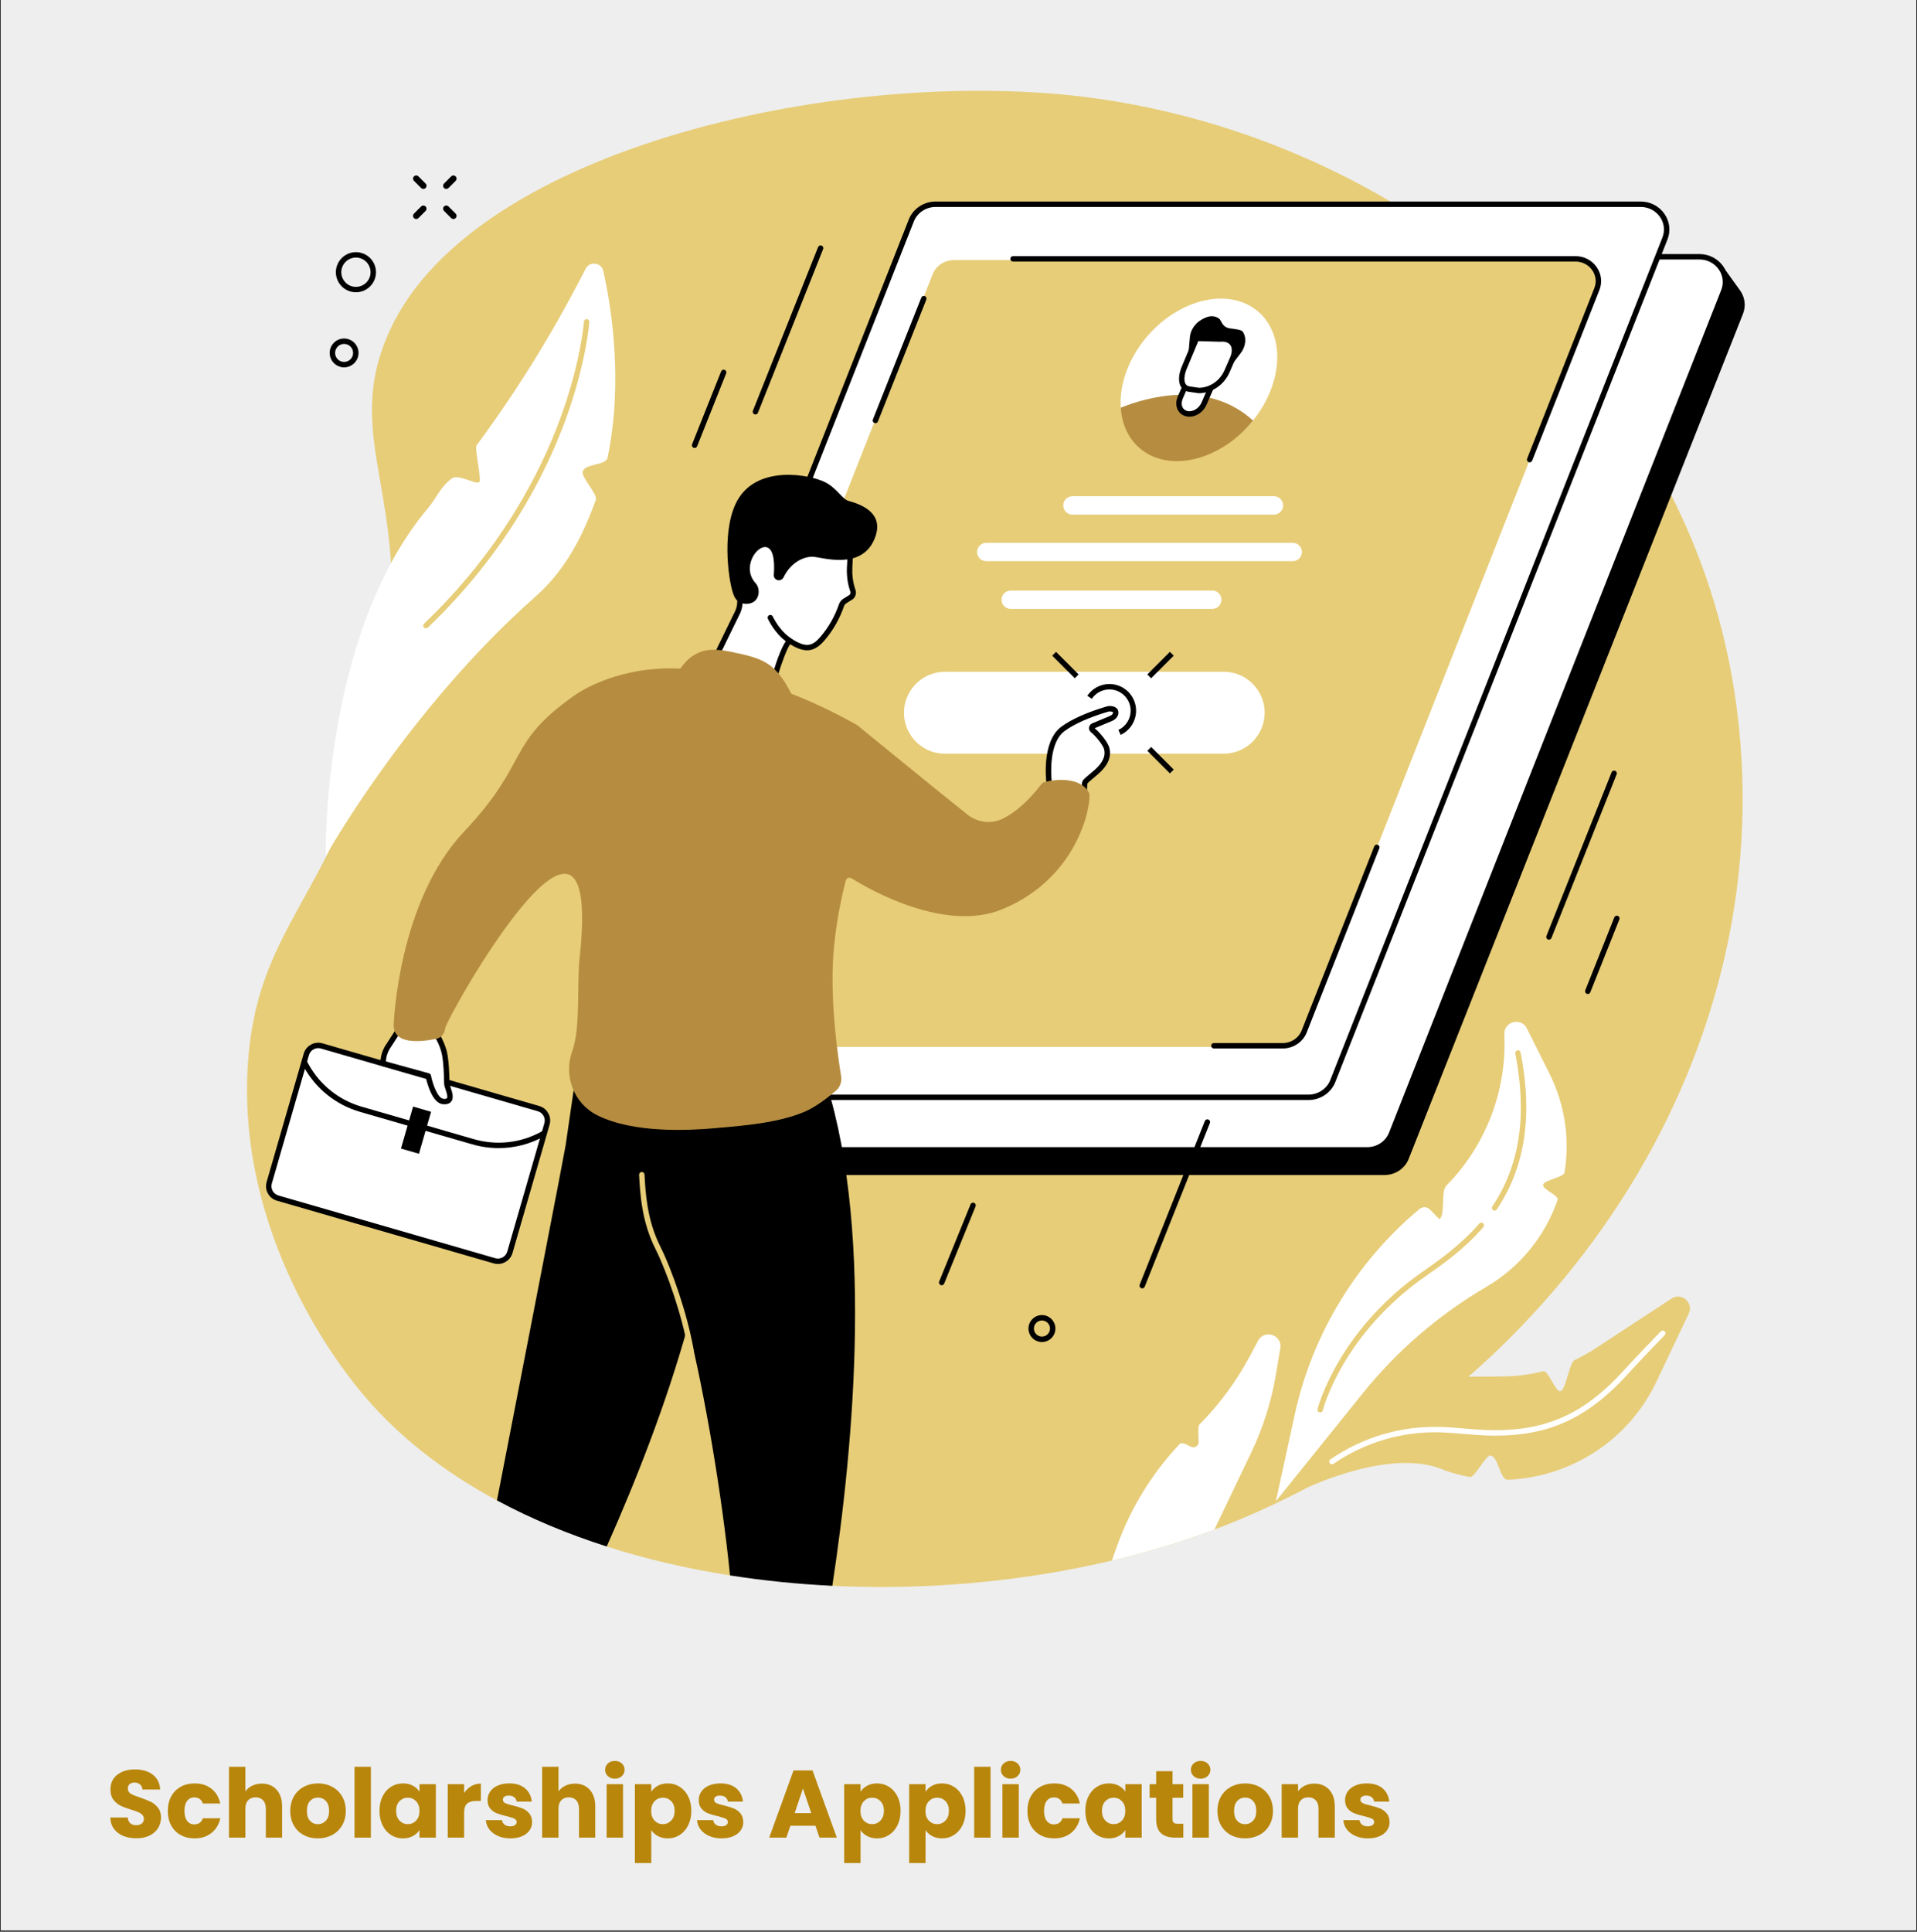
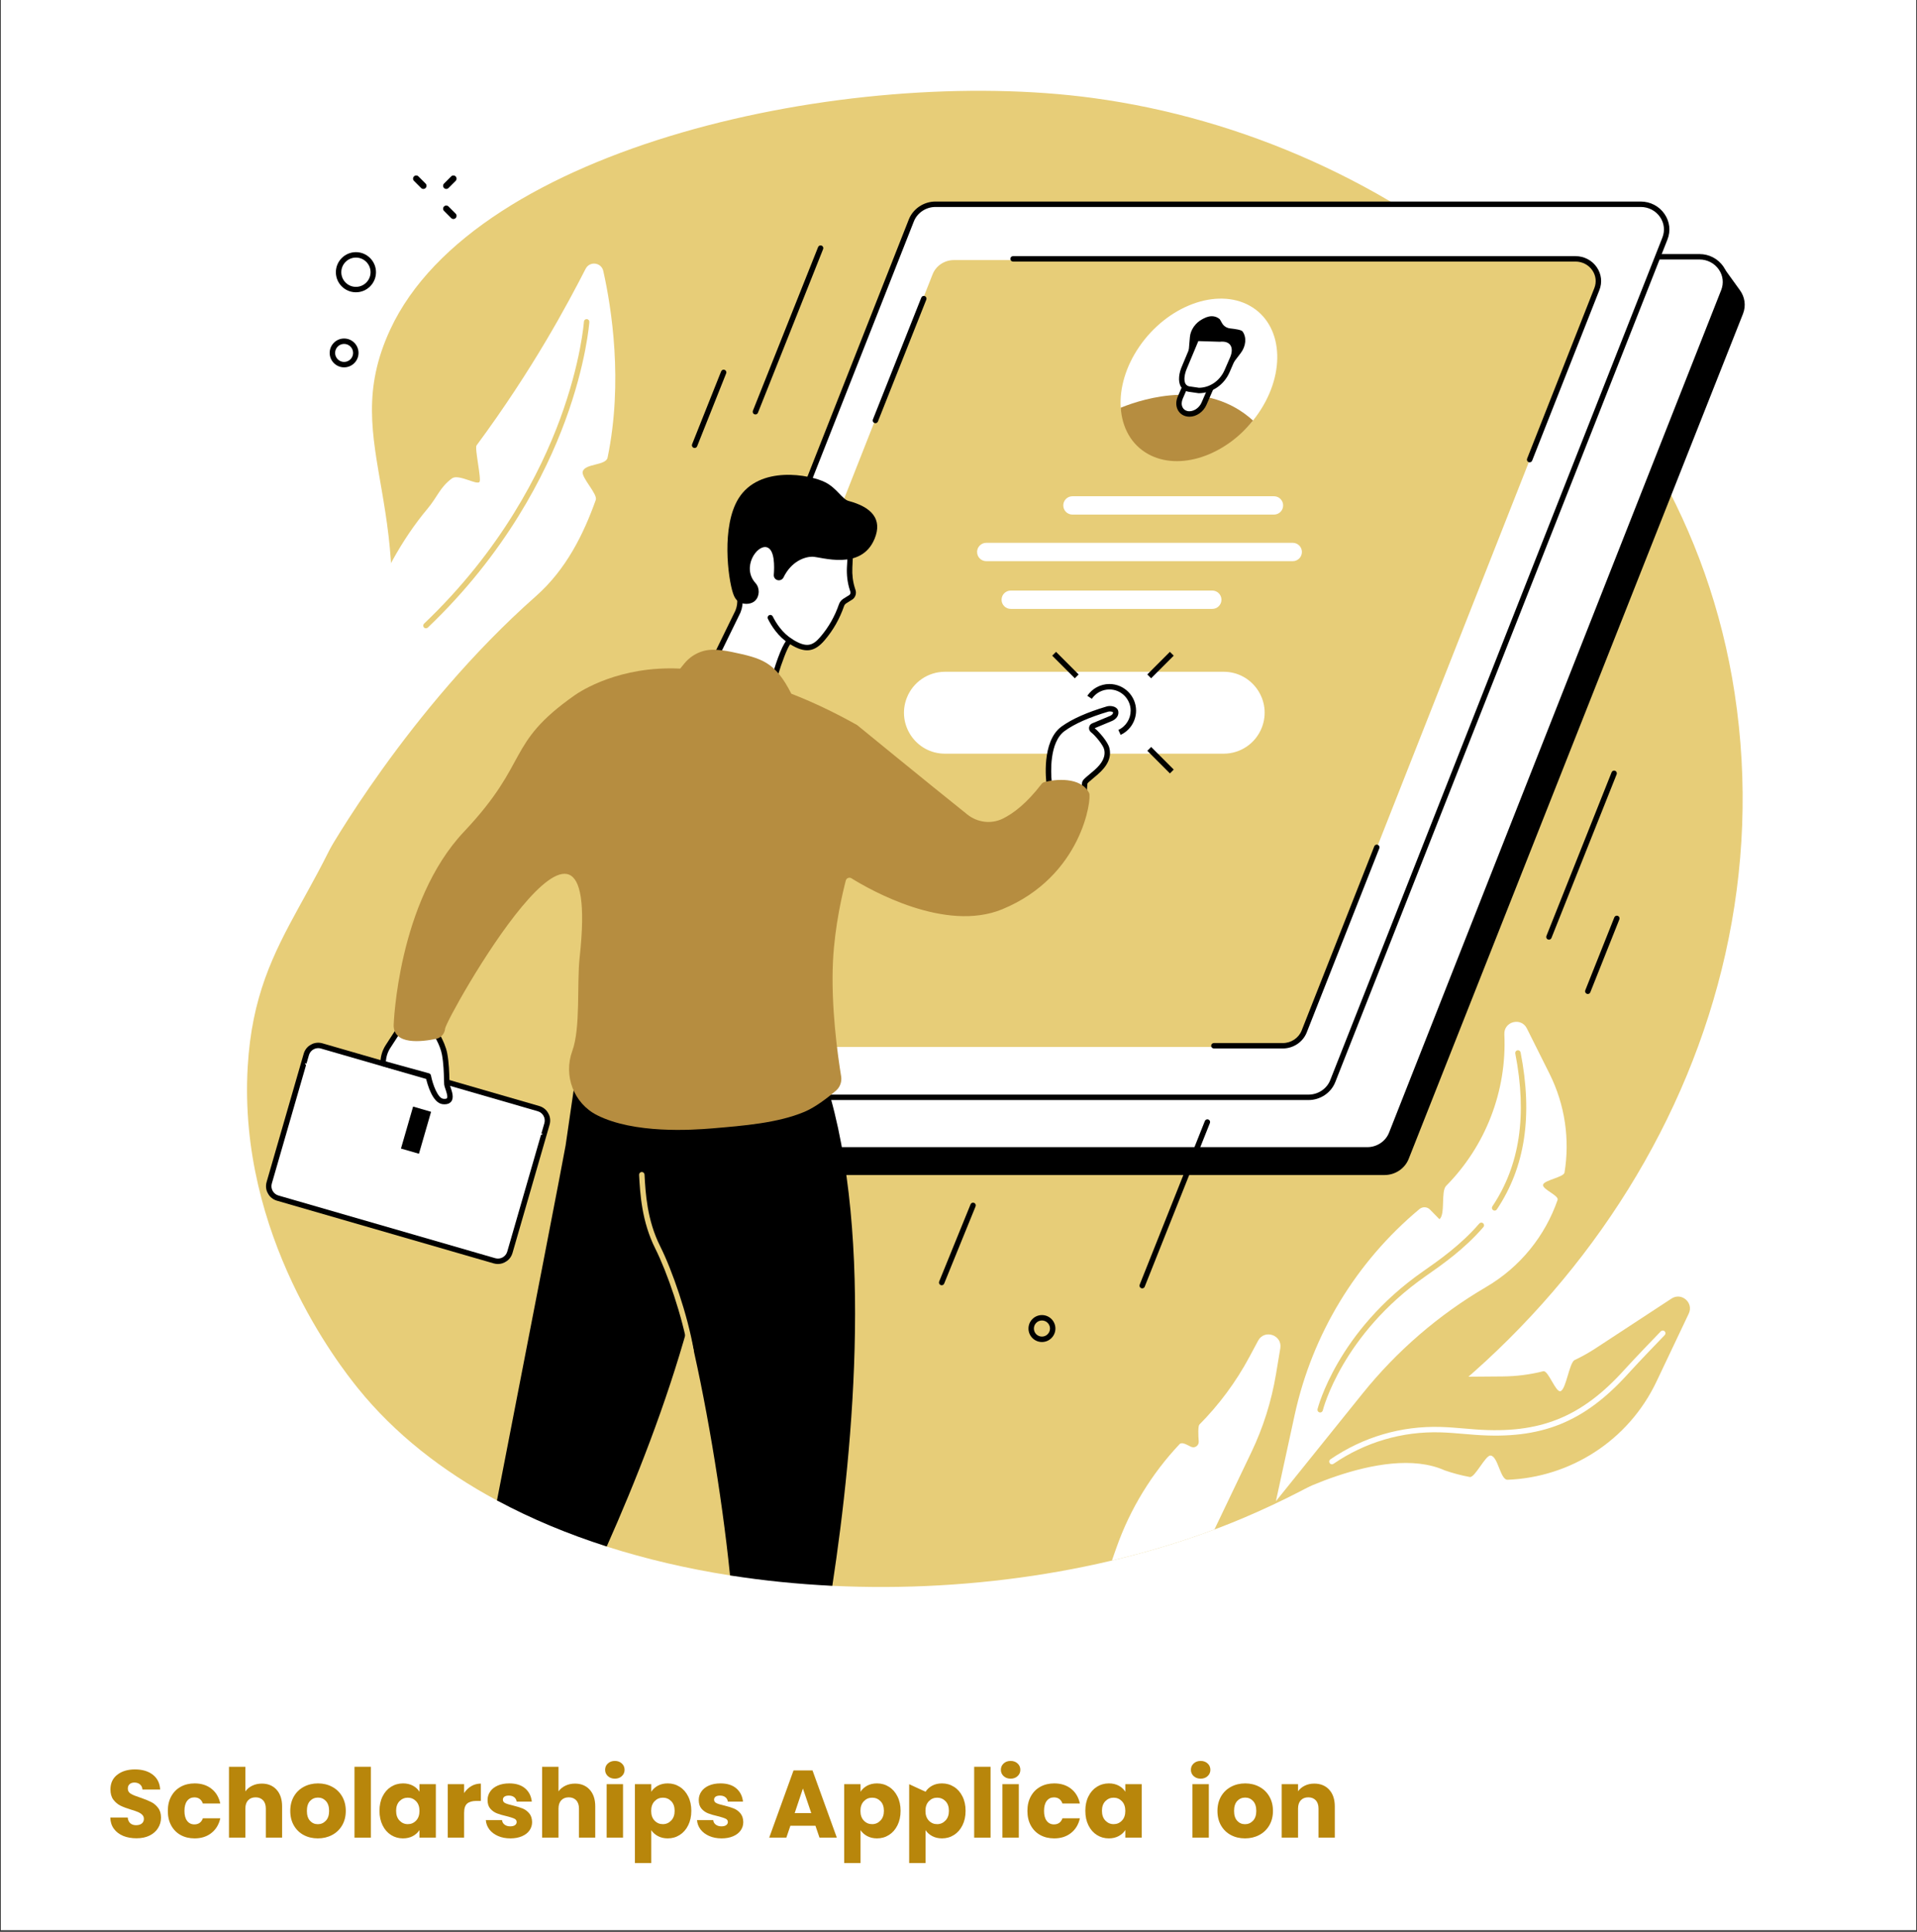
<svg xmlns="http://www.w3.org/2000/svg" width="800" viewBox="0 0 600 604.5" height="806" preserveAspectRatio="xMidYMid meet">
  <rect x="0" y="0" width="600" height="604.5" fill="#333333" stroke="none" />
  <defs>
    <g />
    <clipPath id="9fcc4dc4e7">
      <path d="M 0.246 0 L 599.75 0 L 599.75 604 L 0.246 604 Z M 0.246 0 " clip-rule="nonzero" />
    </clipPath>
  </defs>
  <g clip-path="url(#9fcc4dc4e7)">
    <path fill="#ffffff" d="M 0.246 0 L 599.754 0 L 599.754 604 L 0.246 604 Z M 0.246 0 " fill-opacity="1" fill-rule="nonzero" />
-     <path fill="#eeeeee" d="M 0.246 0 L 599.754 0 L 599.754 604 L 0.246 604 Z M 0.246 0 " fill-opacity="1" fill-rule="nonzero" />
  </g>
  <g fill="#000000" fill-opacity="1">
    <g transform="translate(293.619, 310.243)">
      <g>
        <path d="M 1.219 0 L 1.219 -1.656 L 5.891 -1.656 L 5.891 -14.75 L 5.625 -14.828 C 4.863 -14.453 4.195 -14.164 3.625 -13.969 C 3.062 -13.77 2.332 -13.578 1.438 -13.391 L 1.438 -15.234 C 2.32 -15.422 3.195 -15.676 4.062 -16 C 4.926 -16.32 5.707 -16.695 6.406 -17.125 L 7.859 -17.125 L 7.859 -1.656 L 12.031 -1.656 L 12.031 0 Z M 1.219 0 " />
      </g>
    </g>
  </g>
  <path fill="#e7cd78" d="M 117.328 226.844 C 134.008 158.859 104.812 140.449 122.141 103.109 C 148.809 45.66 265.578 20.34 342.078 30.668 C 435.777 43.324 526.969 112.406 542.918 216.895 C 559.957 328.543 488.402 433.059 389.121 475.023 C 351.129 491.082 305.078 498.395 260.508 496.23 C 254.453 495.934 247.875 493.934 241.895 493.289 C 237.211 492.781 233.102 493.699 228.492 492.977 C 215.172 490.883 202.215 487.875 189.891 483.938 C 184.199 482.113 180.473 476.504 175.078 474.281 C 168.953 471.758 161.203 472.562 155.539 469.516 C 138.391 460.293 123.547 448.652 112.117 434.523 C 106.18 427.18 74.43 386.75 77.531 333.754 C 80.094 289.957 104.105 280.73 117.328 226.844 " fill-opacity="1" fill-rule="nonzero" />
  <path fill="#000000" d="M 212.625 367.691 L 433.324 367.691 C 436.688 367.691 439.707 365.676 440.91 362.621 L 545.535 98.207 C 546.57 95.574 546.062 92.84 544.559 90.789 C 543.113 88.82 538.934 82.992 538.934 82.992 L 317.246 87.48 C 313.887 87.48 310.871 89.496 309.668 92.551 L 201.133 358.25 C 201.133 358.25 204.566 362.617 206.254 364.695 C 207.719 366.496 209.98 367.691 212.625 367.691 " fill-opacity="1" fill-rule="nonzero" />
  <path fill="#ffffff" d="M 207.258 359.816 L 427.961 359.816 C 431.324 359.816 434.34 357.797 435.543 354.746 L 539.508 91.078 C 541.547 85.902 537.621 80.348 531.926 80.348 L 311.219 80.348 C 307.859 80.348 304.844 82.363 303.641 85.422 L 199.676 349.082 C 197.633 354.258 201.559 359.816 207.258 359.816 " fill-opacity="1" fill-rule="nonzero" />
  <path fill="#000000" d="M 311.219 81.199 C 308.227 81.199 305.496 83.02 304.43 85.73 L 200.461 349.398 C 199.617 351.543 199.879 353.879 201.184 355.797 C 202.535 357.781 204.805 358.965 207.258 358.965 L 427.961 358.965 C 430.953 358.965 433.684 357.145 434.754 354.434 L 538.715 90.766 C 539.562 88.617 539.301 86.285 537.992 84.367 C 536.645 82.383 534.375 81.199 531.926 81.199 Z M 427.961 360.664 L 207.258 360.664 C 204.242 360.664 201.449 359.199 199.781 356.75 C 198.156 354.359 197.828 351.457 198.883 348.773 L 302.848 85.109 C 304.172 81.754 307.535 79.504 311.219 79.504 L 531.926 79.504 C 534.938 79.504 537.73 80.965 539.398 83.41 C 541.027 85.805 541.352 88.711 540.297 91.391 L 436.332 355.055 C 435.008 358.41 431.648 360.664 427.961 360.664 " fill-opacity="1" fill-rule="nonzero" />
  <path fill="#ffffff" d="M 188.852 343.379 L 409.555 343.379 C 412.918 343.379 415.93 341.363 417.137 338.309 L 521.102 74.641 C 523.141 69.469 519.215 63.914 513.52 63.914 L 292.812 63.914 C 289.449 63.914 286.438 65.93 285.23 68.984 L 181.27 332.652 C 179.227 337.82 183.156 343.379 188.852 343.379 " fill-opacity="1" fill-rule="nonzero" />
  <path fill="#000000" d="M 292.812 64.762 C 289.824 64.762 287.09 66.582 286.023 69.297 L 182.059 332.961 C 181.211 335.109 181.473 337.441 182.781 339.359 C 184.129 341.348 186.398 342.527 188.852 342.527 L 409.555 342.527 C 412.551 342.527 415.277 340.711 416.348 337.996 L 520.312 74.332 C 521.156 72.184 520.895 69.852 519.59 67.93 C 518.242 65.949 515.969 64.762 513.52 64.762 Z M 409.555 344.227 L 188.852 344.227 C 185.836 344.227 183.043 342.766 181.375 340.316 C 179.75 337.926 179.422 335.02 180.48 332.336 L 284.445 68.672 C 285.766 65.32 289.129 63.066 292.812 63.066 L 513.52 63.066 C 516.531 63.066 519.324 64.527 520.992 66.977 C 522.621 69.367 522.949 72.273 521.891 74.953 L 417.926 338.617 C 416.605 341.973 413.238 344.227 409.555 344.227 " fill-opacity="1" fill-rule="nonzero" />
  <path fill="#e7cd78" d="M 206.965 327.617 L 401.426 327.617 C 404.391 327.617 407.051 325.84 408.109 323.152 L 499.711 90.836 C 501.508 86.277 498.051 81.383 493.031 81.383 L 298.57 81.383 C 295.605 81.383 292.949 83.16 291.891 85.848 L 200.285 318.168 C 198.488 322.723 201.949 327.617 206.965 327.617 " fill-opacity="1" fill-rule="nonzero" />
  <path fill="#ffffff" d="M 382.996 235.84 L 295.762 235.84 C 286.734 235.84 280.535 226.758 283.828 218.352 C 285.754 213.438 290.488 210.211 295.762 210.211 L 382.996 210.211 C 392.023 210.211 398.223 219.293 394.926 227.699 C 393.004 232.609 388.27 235.84 382.996 235.84 " fill-opacity="1" fill-rule="nonzero" />
  <path fill="#ffffff" d="M 335.66 161.027 L 398.738 161.027 C 400.328 161.027 401.609 159.742 401.609 158.156 C 401.609 156.574 400.328 155.285 398.738 155.285 L 335.66 155.285 C 334.078 155.285 332.793 156.574 332.793 158.156 C 332.793 159.742 334.078 161.027 335.66 161.027 " fill-opacity="1" fill-rule="nonzero" />
  <path fill="#ffffff" d="M 308.691 175.602 L 404.613 175.602 C 406.199 175.602 407.484 174.312 407.484 172.727 C 407.484 171.145 406.199 169.859 404.613 169.859 L 308.691 169.859 C 307.102 169.859 305.816 171.145 305.816 172.727 C 305.816 174.312 307.102 175.602 308.691 175.602 " fill-opacity="1" fill-rule="nonzero" />
  <path fill="#ffffff" d="M 316.352 190.539 L 379.43 190.539 C 381.016 190.539 382.301 189.254 382.301 187.668 C 382.301 186.082 381.016 184.797 379.43 184.797 L 316.352 184.797 C 314.766 184.797 313.48 186.082 313.48 187.668 C 313.48 189.254 314.766 190.539 316.352 190.539 " fill-opacity="1" fill-rule="nonzero" />
  <path fill="#000000" d="M 401.52 328.086 L 379.93 328.086 C 379.465 328.086 379.082 327.707 379.082 327.238 C 379.082 326.77 379.465 326.391 379.93 326.391 L 401.52 326.391 C 404.113 326.391 406.48 324.812 407.406 322.457 L 430.133 264.832 C 430.305 264.395 430.797 264.184 431.234 264.355 C 431.668 264.523 431.879 265.016 431.711 265.453 L 408.988 323.082 C 407.805 326.074 404.805 328.086 401.52 328.086 " fill-opacity="1" fill-rule="nonzero" />
  <path fill="#000000" d="M 273.992 132.426 C 273.887 132.426 273.781 132.406 273.68 132.363 C 273.246 132.191 273.031 131.699 273.203 131.266 L 288.352 93.133 C 288.523 92.695 289.016 92.484 289.453 92.656 C 289.887 92.828 290.098 93.324 289.926 93.758 L 274.781 131.891 C 274.648 132.223 274.332 132.426 273.992 132.426 " fill-opacity="1" fill-rule="nonzero" />
  <path fill="#000000" d="M 478.758 144.676 C 478.648 144.676 478.547 144.656 478.445 144.617 C 478.008 144.445 477.793 143.949 477.969 143.516 L 499.012 90.145 C 499.746 88.281 499.516 86.258 498.387 84.598 C 497.219 82.879 495.246 81.848 493.117 81.848 L 317.074 81.848 C 316.605 81.848 316.223 81.469 316.223 81 C 316.223 80.531 316.605 80.152 317.074 80.152 L 493.117 80.152 C 495.805 80.152 498.301 81.457 499.789 83.645 C 501.242 85.777 501.535 88.375 500.59 90.766 L 479.547 144.141 C 479.414 144.473 479.094 144.676 478.758 144.676 " fill-opacity="1" fill-rule="nonzero" />
  <path fill="#000000" d="M 360.293 212.246 L 359.094 211.047 L 366.164 203.977 L 367.367 205.172 L 360.293 212.246 " fill-opacity="1" fill-rule="nonzero" />
  <path fill="#000000" d="M 366.164 242.012 L 359.094 234.941 L 360.293 233.738 L 367.367 240.812 L 366.164 242.012 " fill-opacity="1" fill-rule="nonzero" />
  <path fill="#000000" d="M 336.402 212.246 L 329.328 205.172 L 330.531 203.977 L 337.602 211.047 L 336.402 212.246 " fill-opacity="1" fill-rule="nonzero" />
  <path fill="#000000" d="M 350.75 229.949 L 350.035 228.414 C 352.371 227.328 353.883 224.961 353.883 222.387 C 353.883 218.723 350.898 215.742 347.234 215.742 C 345.027 215.742 342.965 216.836 341.727 218.672 L 340.32 217.723 C 341.875 215.418 344.461 214.043 347.234 214.043 C 351.836 214.043 355.578 217.785 355.578 222.387 C 355.578 225.617 353.684 228.59 350.75 229.949 " fill-opacity="1" fill-rule="nonzero" />
  <path fill="#ffffff" d="M 356.586 108.477 C 365.375 95.66 380.855 89.93 391.156 95.672 C 401.465 101.414 402.691 116.457 393.902 129.273 C 393.355 130.074 392.781 130.844 392.184 131.59 C 383.207 142.758 374.637 138.965 364.977 133.582 C 359.727 130.656 351.191 133.805 350.777 127.574 C 350.379 121.578 352.281 114.762 356.586 108.477 " fill-opacity="1" fill-rule="nonzero" />
  <path fill="#b68d40" d="M 350.781 127.578 C 351.195 133.805 354.082 139.148 359.332 142.074 C 368.996 147.457 383.203 142.758 392.18 131.594 C 377.93 118.625 358.508 124.453 350.781 127.578 " fill-opacity="1" fill-rule="nonzero" />
  <path fill="#000000" d="M 383.898 116.285 L 388.32 110.5 C 389.988 108.312 390.23 105.551 388.91 103.727 C 388.531 103.195 386.562 102.945 385.016 102.766 C 383.922 102.633 383.016 102.051 382.496 101.141 L 381.797 99.918 C 380.887 99.074 379.559 98.738 378.176 99.098 C 377.703 99.219 377.234 99.402 376.773 99.641 L 376.324 99.875 C 374.176 100.996 372.637 103.188 372.426 105.453 L 371.762 113.219 L 383.898 116.285 " fill-opacity="1" fill-rule="nonzero" />
  <path fill="#ffffff" d="M 382.168 105.93 L 374.469 105.684 L 370.27 116.379 C 369.414 118.344 369.789 120.176 370.84 121.129 L 369.406 124.426 C 368.434 126.656 369.309 128.895 371.359 129.43 C 373.406 129.965 375.859 128.586 376.824 126.355 L 378.91 121.57 C 381.113 120.57 383.016 118.547 384.062 116.145 L 385.77 112.215 C 387.316 108.656 386.426 106.594 382.168 105.93 " fill-opacity="1" fill-rule="nonzero" />
  <path fill="#000000" d="M 372.293 130.395 C 371.906 130.395 371.523 130.348 371.145 130.25 C 370.004 129.953 369.102 129.215 368.594 128.176 C 368.008 126.973 368.02 125.48 368.629 124.086 L 370.023 120.887 C 370.207 120.457 370.707 120.262 371.137 120.449 C 371.566 120.637 371.762 121.133 371.574 121.566 L 370.184 124.762 C 369.777 125.703 369.75 126.676 370.117 127.43 C 370.406 128.027 370.914 128.434 371.574 128.605 C 373.207 129.031 375.254 127.844 376.051 126.016 L 378.133 121.227 C 378.32 120.801 378.82 120.602 379.25 120.793 C 379.68 120.977 379.879 121.477 379.691 121.906 L 377.605 126.695 C 376.633 128.93 374.445 130.395 372.293 130.395 " fill-opacity="1" fill-rule="nonzero" />
  <path fill="#000000" d="M 375.066 106.734 L 371.469 115.332 C 370.777 116.918 370.391 119.012 371.07 120.137 C 371.371 120.637 371.879 120.906 372.613 120.961 C 372.637 120.961 372.656 120.965 372.676 120.965 L 375.273 121.344 C 378.691 121.312 381.828 119.141 383.281 115.801 L 384.988 111.879 C 385.688 110.281 385.703 108.848 385.047 107.941 C 384.457 107.133 383.355 106.785 381.859 106.934 C 381.82 106.938 381.781 106.941 381.746 106.938 Z M 375.215 123.043 C 375.176 123.043 375.133 123.039 375.094 123.035 L 372.457 122.652 C 370.848 122.52 370.023 121.691 369.617 121.012 C 368.559 119.258 369.074 116.586 369.91 114.668 L 373.727 105.543 C 373.863 105.219 374.195 105.012 374.535 105.02 L 381.746 105.242 C 383.816 105.047 385.477 105.652 386.418 106.941 C 387.441 108.348 387.484 110.395 386.547 112.555 L 384.84 116.48 C 383.109 120.457 379.332 123.031 375.215 123.043 " fill-opacity="1" fill-rule="nonzero" />
  <path fill="#000000" d="M 229.727 333.207 C 231.156 321.609 230.332 323.387 230.332 323.387 L 181.734 326.25 C 181.734 326.25 177.305 356.367 177.031 358.422 C 176.797 360.156 164.93 421.316 155.547 469.508 C 166.195 475.238 177.734 480.039 189.895 483.926 C 198.883 463.754 208.535 439.363 215.309 414.867 C 220.641 436.516 225.883 467.23 228.492 492.977 C 238.988 494.625 249.703 495.703 260.508 496.23 C 267.234 452.211 273.805 381.574 257.102 334.363 L 229.727 333.207 " fill-opacity="1" fill-rule="nonzero" />
  <path fill="#e7cd78" d="M 216.285 423.504 C 215.879 423.504 215.52 423.211 215.449 422.797 C 213.605 411.93 208.754 397.977 205.125 390.766 C 200.816 382.199 200.344 373.434 200.031 367.633 C 200.008 367.164 200.367 366.766 200.836 366.738 C 201.297 366.719 201.703 367.074 201.727 367.543 C 202.031 373.199 202.492 381.754 206.641 390.004 C 210.324 397.324 215.25 411.488 217.121 422.512 C 217.199 422.973 216.891 423.41 216.426 423.492 C 216.379 423.5 216.332 423.504 216.285 423.504 " fill-opacity="1" fill-rule="nonzero" />
  <path fill="#ffffff" d="M 266.961 184.887 L 266.77 184.281 C 266.074 182.113 265.824 179.836 265.93 177.566 C 266.023 175.477 266.363 171.664 265.625 170.465 C 263.555 167.094 255.508 152.883 241.27 159.188 C 230.172 164.105 230.988 181.414 231.57 187.289 C 231.703 188.648 231.504 190.02 230.996 191.289 C 230.973 191.352 230.941 191.418 230.91 191.484 L 224.293 205.039 C 223.34 207.016 223.734 209.375 225.277 210.93 L 226.129 211.789 C 228 213.98 232.148 215.074 234.98 215.324 C 237.047 215.512 238.621 215.324 240.156 214.523 C 241.609 213.762 242.199 212.793 242.633 211.188 C 242.633 211.188 246.066 199.797 247.445 200.676 C 252.082 203.641 254.559 203.184 257.441 199.805 C 259.25 197.688 261.656 194.348 263.395 189.34 C 263.578 188.82 263.938 188.379 264.406 188.086 L 266.406 186.824 C 266.965 186.352 267.184 185.586 266.961 184.887 " fill-opacity="1" fill-rule="nonzero" />
  <path fill="#000000" d="M 248.305 158.441 C 246.262 158.441 244.031 158.895 241.613 159.965 C 231.332 164.52 231.754 180.535 232.414 187.207 C 232.559 188.691 232.34 190.215 231.781 191.605 C 231.75 191.691 231.711 191.777 231.668 191.859 L 225.055 205.414 C 224.262 207.055 224.59 209.035 225.879 210.336 L 226.73 211.191 C 226.746 211.211 226.762 211.227 226.773 211.238 C 228.371 213.113 232.086 214.219 235.055 214.484 C 237.09 214.66 238.453 214.457 239.762 213.773 C 240.902 213.176 241.398 212.496 241.812 210.969 C 242.988 207.07 245.195 200.477 246.859 199.863 C 247.219 199.727 247.586 199.766 247.902 199.969 C 252.465 202.879 254.402 202.062 256.793 199.258 C 259.359 196.254 261.254 192.922 262.594 189.066 C 262.836 188.371 263.316 187.766 263.949 187.367 L 265.895 186.148 C 266.164 185.891 266.266 185.504 266.148 185.145 L 265.957 184.543 C 265.262 182.359 264.965 180 265.078 177.527 C 265.094 177.238 265.113 176.914 265.133 176.566 C 265.227 174.875 265.402 171.719 264.906 170.91 L 264.68 170.547 C 262.668 167.242 257.305 158.441 248.305 158.441 Z M 236.34 216.238 C 235.887 216.238 235.414 216.219 234.906 216.172 C 231.844 215.902 227.551 214.738 225.504 212.363 L 224.676 211.527 C 222.879 209.723 222.422 206.965 223.527 204.672 L 230.145 191.117 C 230.168 191.066 230.191 191.02 230.207 190.973 C 230.668 189.836 230.844 188.59 230.727 187.375 C 230.027 180.336 229.633 163.418 240.926 158.414 C 250.516 154.168 258.996 157.949 266.129 169.664 L 266.352 170.023 C 267.066 171.191 266.992 173.613 266.824 176.664 C 266.809 177.004 266.789 177.32 266.777 177.609 C 266.672 179.875 266.941 182.035 267.574 184.023 L 267.77 184.629 C 268.098 185.66 267.777 186.777 266.949 187.473 C 266.922 187.5 266.891 187.523 266.855 187.543 L 264.855 188.805 C 264.547 189 264.312 189.289 264.195 189.621 C 262.785 193.68 260.789 197.191 258.086 200.359 C 254.891 204.102 251.945 204.457 247.316 201.602 C 246.434 202.664 244.676 207.344 243.441 211.434 C 243.008 213.051 242.344 214.336 240.547 215.277 C 239.293 215.934 237.984 216.238 236.34 216.238 " fill-opacity="1" fill-rule="nonzero" />
  <path fill="#000000" d="M 258.355 150.949 C 261.98 152.82 263.609 156.223 265.602 156.758 C 272.828 158.691 276.258 162.449 273.742 168.578 C 269.547 178.777 256.863 174.18 254.215 174.207 C 251.738 174.227 247.645 175.719 245.234 180.68 C 244.922 181.32 244.219 181.676 243.523 181.566 C 242.707 181.441 242.125 180.715 242.191 179.887 C 242.402 177.281 242.508 171.996 240.031 171.258 C 236.918 170.328 232.02 177.562 236.473 182.465 C 237.836 183.973 237.809 186.543 236.328 187.992 C 235.359 188.934 233.297 189.363 231.52 188.477 C 230.438 187.934 229.832 186.844 229.445 185.699 C 227.84 180.961 225.758 164.699 231.141 156 C 237.625 145.527 253.531 148.469 258.355 150.949 " fill-opacity="1" fill-rule="nonzero" />
  <path fill="#000000" d="M 247.395 201.496 C 247.238 201.496 247.082 201.453 246.938 201.363 C 243.594 199.219 241.508 195.98 240.344 193.645 C 240.137 193.223 240.309 192.715 240.727 192.508 C 241.145 192.297 241.656 192.469 241.863 192.891 C 242.93 195.035 244.836 198 247.855 199.934 C 248.246 200.188 248.363 200.711 248.109 201.105 C 247.949 201.359 247.676 201.496 247.395 201.496 " fill-opacity="1" fill-rule="nonzero" />
  <path fill="#ffffff" d="M 156.816 395.121 L 84.871 374.32 C 83.941 374.047 83.402 373.074 83.676 372.145 L 96.469 327.898 C 96.734 326.965 97.711 326.43 98.641 326.699 L 170.586 347.5 C 171.516 347.77 172.055 348.742 171.785 349.676 L 158.992 393.922 C 158.723 394.855 157.746 395.391 156.816 395.121 " fill-opacity="1" fill-rule="nonzero" />
  <path fill="#000000" d="M 99.605 327.984 C 98.289 327.984 97.074 328.848 96.691 330.176 L 85.078 370.34 C 84.852 371.117 84.945 371.934 85.336 372.645 C 85.727 373.355 86.371 373.867 87.148 374.094 L 155.012 393.715 C 156.617 394.18 158.301 393.254 158.766 391.645 L 170.379 351.48 C 170.605 350.703 170.516 349.883 170.121 349.172 C 169.73 348.465 169.086 347.949 168.309 347.727 L 100.445 328.105 C 100.168 328.023 99.883 327.984 99.605 327.984 Z M 155.852 395.531 C 155.418 395.531 154.977 395.473 154.539 395.348 L 86.68 375.723 C 85.465 375.371 84.461 374.57 83.852 373.465 C 83.238 372.359 83.098 371.082 83.449 369.867 L 95.062 329.699 C 95.785 327.195 98.414 325.746 100.918 326.473 L 168.781 346.098 C 169.996 346.449 171 347.25 171.609 348.355 C 172.219 349.461 172.359 350.738 172.012 351.953 L 160.398 392.117 C 159.797 394.184 157.902 395.531 155.852 395.531 " fill-opacity="1" fill-rule="nonzero" />
  <path fill="#ffffff" d="M 95.406 332.684 L 95.832 333.449 C 99.516 340.102 105.684 345.02 112.984 347.129 L 148.055 357.27 C 155.379 359.387 163.242 358.508 169.914 354.828 L 95.406 332.684 " fill-opacity="1" fill-rule="nonzero" />
-   <path fill="#000000" d="M 156.078 359.262 C 153.32 359.262 150.543 358.871 147.82 358.086 L 112.75 347.945 C 105.18 345.754 98.91 340.754 95.09 333.863 L 94.664 333.094 C 94.438 332.684 94.586 332.168 94.996 331.941 C 95.402 331.711 95.922 331.863 96.148 332.27 L 96.574 333.043 C 100.172 339.539 106.086 344.25 113.219 346.312 L 148.289 356.457 C 155.449 358.523 162.984 357.684 169.504 354.082 C 169.918 353.859 170.43 354.008 170.656 354.418 C 170.883 354.828 170.734 355.344 170.324 355.57 C 165.887 358.02 161.008 359.262 156.078 359.262 " fill-opacity="1" fill-rule="nonzero" />
  <path fill="#000000" d="M 131.125 361.031 L 125.496 359.406 L 129.293 346.273 L 134.922 347.902 L 131.125 361.031 " fill-opacity="1" fill-rule="nonzero" />
  <path fill="#ffffff" d="M 328.371 245.023 C 328.371 245.023 326.688 232.41 332.758 228.027 C 337.355 224.707 344.043 222.641 346.641 221.871 C 347.395 221.648 348.797 221.809 349.121 222.523 C 349.121 222.523 349.703 223.883 347.758 224.801 L 342.148 227.145 C 341.617 227.395 341.539 228.105 342 228.465 C 343.414 229.559 345.988 232.602 346.398 234.258 C 347.094 237.02 345.613 239.473 342.977 241.734 C 340.34 243.996 339.648 244.426 339.523 245.023 C 339.398 245.629 339.336 248.012 339.336 248.012 L 328.371 245.023 " fill-opacity="1" fill-rule="nonzero" />
  <path fill="#000000" d="M 329.156 244.359 L 338.523 246.914 C 338.559 246.16 338.609 245.242 338.691 244.852 C 338.852 244.105 339.363 243.672 340.891 242.391 C 341.309 242.039 341.812 241.613 342.426 241.09 C 345.09 238.805 346.121 236.637 345.578 234.461 C 345.242 233.137 342.914 230.246 341.48 229.137 C 341.031 228.785 340.797 228.238 340.859 227.672 C 340.922 227.105 341.27 226.621 341.785 226.379 L 347.434 224.02 C 348.586 223.473 348.344 222.863 348.34 222.859 C 348.223 222.703 347.398 222.531 346.883 222.684 C 340.941 224.445 336.355 226.473 333.254 228.719 C 328.359 232.25 328.926 241.938 329.156 244.359 Z M 339.336 248.859 C 339.262 248.859 339.184 248.852 339.113 248.832 L 328.148 245.844 C 327.82 245.754 327.578 245.477 327.531 245.137 C 327.461 244.602 325.852 231.969 332.262 227.34 C 335.516 224.988 340.273 222.875 346.398 221.059 C 347.477 220.738 349.34 220.953 349.891 222.172 C 350.211 222.922 350.242 224.566 348.121 225.57 L 342.613 227.871 C 344.016 229 346.73 232.082 347.223 234.051 C 347.938 236.91 346.727 239.633 343.527 242.379 C 342.91 242.906 342.402 243.332 341.984 243.688 C 341.09 244.434 340.391 245.023 340.355 245.199 C 340.277 245.562 340.207 247.078 340.184 248.035 C 340.176 248.293 340.051 248.539 339.84 248.695 C 339.695 248.805 339.516 248.859 339.336 248.859 " fill-opacity="1" fill-rule="nonzero" />
  <path fill="#ffffff" d="M 124.766 322.355 L 121.445 327.473 C 120.422 329.051 119.891 330.902 119.922 332.785 L 134.047 336.68 C 134.047 336.68 135.555 344.324 138.641 344.676 C 142.648 345.133 139.988 340.555 139.871 339.297 C 139.758 338.035 139.883 333.707 139.152 329.801 C 138.422 325.895 135.273 321.48 135.273 321.48 L 124.766 322.355 " fill-opacity="1" fill-rule="nonzero" />
  <path fill="#000000" d="M 120.785 332.141 L 134.273 335.863 C 134.582 335.949 134.816 336.203 134.879 336.516 C 135.457 339.438 137.035 343.637 138.734 343.832 C 139.32 343.898 139.746 343.84 139.883 343.668 C 140.242 343.219 139.688 341.59 139.422 340.809 C 139.219 340.219 139.062 339.754 139.027 339.371 C 138.992 339.008 138.98 338.438 138.961 337.715 C 138.914 335.738 138.84 332.754 138.316 329.957 C 137.754 326.93 135.609 323.508 134.852 322.367 L 125.254 323.164 L 122.16 327.934 C 121.336 329.203 120.867 330.645 120.785 332.141 Z M 139.156 345.555 C 138.961 345.555 138.758 345.539 138.543 345.52 C 135.352 345.152 133.762 339.273 133.324 337.363 L 119.699 333.605 C 119.336 333.504 119.082 333.176 119.074 332.801 C 119.039 330.738 119.613 328.738 120.734 327.012 L 124.055 321.891 C 124.199 321.672 124.434 321.527 124.695 321.508 L 135.203 320.637 C 135.504 320.609 135.793 320.746 135.965 320.988 C 136.098 321.176 139.23 325.602 139.984 329.645 C 140.531 332.574 140.609 335.766 140.656 337.676 C 140.676 338.363 140.688 338.906 140.715 339.219 C 140.734 339.398 140.891 339.855 141.027 340.262 C 141.5 341.652 142.152 343.559 141.203 344.73 C 140.762 345.281 140.078 345.555 139.156 345.555 " fill-opacity="1" fill-rule="nonzero" />
  <path fill="#b68d40" d="M 340.898 248.195 C 338.332 242.984 330.203 243.801 326.852 244.746 C 326.504 244.84 326.203 245.055 325.98 245.344 C 321.395 251.301 317.305 254.469 313.871 256.164 C 310.258 257.945 305.934 257.398 302.785 254.887 C 289.934 244.613 268.254 226.875 268.254 226.875 C 260.992 222.797 254.125 219.582 247.672 217.074 C 242.57 207.012 238.434 205.988 229 204 C 226.867 203.551 225.039 203.355 223.492 203.312 C 219.898 203.215 216.477 204.828 214.203 207.609 L 212.887 209.223 C 193.871 208.297 181.738 216.246 179.82 217.594 C 158.102 232.883 166.051 238.195 145.246 260.23 C 124.438 282.262 123.211 320.816 123.211 320.816 C 123.207 327.051 131.961 326.023 136.5 325.074 C 138.035 324.75 139.176 323.461 139.309 321.898 C 139.594 318.656 188.938 230.93 181.418 299.645 C 180.527 307.762 181.762 321.664 179.117 328.879 C 176.297 336.566 179.559 345.262 186.867 348.957 C 198.453 354.816 216.477 353.637 222.934 353.094 C 232.758 352.258 243.418 351.426 251.746 347.93 C 255.316 346.43 259.262 343.336 261.617 341.32 C 262.926 340.207 263.547 338.484 263.266 336.789 C 262.258 330.664 260 314.926 260.723 300.609 C 261.277 289.66 263.723 279.367 264.723 275.543 C 264.922 274.773 265.809 274.41 266.488 274.832 C 272.305 278.449 295.859 291.883 313.715 284.516 C 338.695 274.207 341.734 249.898 340.898 248.195 " fill-opacity="1" fill-rule="nonzero" />
  <path fill="#e7cd78" d="M 399.137 470.293 L 401.801 462.656 C 410.43 443.457 429.457 431.035 450.504 430.871 L 470.316 430.715 C 474.629 430.684 478.895 430.133 483.031 429.09 C 484.578 428.699 486.922 435.844 488.43 435.32 C 490.211 434.699 491.148 426.383 492.859 425.578 C 495.117 424.512 497.305 423.289 499.41 421.91 L 523.164 406.348 C 526.305 404.285 530.176 407.66 528.562 411.055 L 518.465 432.316 C 509.641 450.906 491.391 462.289 471.883 463.047 C 469.535 463.137 468.906 455.688 466.535 455.465 C 464.945 455.316 461.621 462.48 460.027 462.184 C 457.395 461.695 454.766 461.008 452.164 460.102 C 432.602 451.336 399.137 470.293 399.137 470.293 " fill-opacity="1" fill-rule="nonzero" />
  <path fill="#ffffff" d="M 416.879 458.207 C 416.609 458.207 416.344 458.078 416.18 457.836 C 415.914 457.449 416.012 456.922 416.398 456.66 C 426.625 449.664 438.543 446.156 450.879 446.516 C 453.426 446.59 456.008 446.812 458.504 447.023 C 459.652 447.121 460.785 447.219 461.898 447.301 C 481.953 448.762 495.02 443.5 508.496 428.539 C 511.742 424.938 519.738 416.684 519.816 416.602 C 520.145 416.266 520.68 416.258 521.02 416.586 C 521.352 416.91 521.363 417.449 521.035 417.781 C 520.957 417.867 512.98 426.094 509.758 429.676 C 495.879 445.078 482.43 450.496 461.773 448.992 C 460.656 448.91 459.516 448.812 458.363 448.715 C 455.887 448.504 453.328 448.285 450.832 448.211 C 438.867 447.863 427.281 451.27 417.363 458.059 C 417.211 458.16 417.047 458.207 416.879 458.207 " fill-opacity="1" fill-rule="nonzero" />
  <path fill="#ffffff" d="M 399.34 469.762 L 405.215 442.77 C 410.707 417.531 424.461 394.867 444.266 378.348 C 445.246 377.531 446.684 377.59 447.574 378.5 L 450.535 381.523 C 452.449 379.988 450.918 372.805 452.625 371.082 C 464.977 358.59 471.668 341.414 470.844 323.645 C 470.66 319.629 476.094 318.215 477.891 321.809 L 484.949 335.926 C 489.918 345.855 491.348 356.68 489.676 366.918 C 489.438 368.387 483.324 369.273 482.965 370.711 C 482.602 372.129 487.992 374.09 487.512 375.469 C 483.664 386.574 475.977 396.387 465.102 402.75 C 450.312 411.41 437.227 422.695 426.48 436.043 L 399.34 469.762 " fill-opacity="1" fill-rule="nonzero" />
  <path fill="#e7cd78" d="M 467.797 378.824 C 467.637 378.824 467.473 378.777 467.324 378.68 C 466.938 378.422 466.832 377.895 467.094 377.504 C 475.688 364.645 478.035 348.996 474.266 329.656 C 474.18 329.195 474.477 328.75 474.938 328.66 C 475.398 328.57 475.844 328.871 475.934 329.332 C 479.789 349.129 477.359 365.195 468.504 378.445 C 468.34 378.691 468.07 378.824 467.797 378.824 " fill-opacity="1" fill-rule="nonzero" />
  <path fill="#e7cd78" d="M 413.195 441.996 C 413.129 441.996 413.062 441.988 412.992 441.969 C 412.539 441.859 412.258 441.402 412.371 440.945 C 412.426 440.703 418.531 416.586 445.32 397.891 C 450.328 394.391 457.195 389.605 463.004 382.867 C 463.312 382.516 463.848 382.473 464.199 382.781 C 464.559 383.086 464.594 383.621 464.289 383.973 C 458.34 390.871 451.375 395.73 446.289 399.281 C 420.023 417.617 414.078 441.109 414.02 441.344 C 413.926 441.73 413.578 441.996 413.195 441.996 " fill-opacity="1" fill-rule="nonzero" />
  <path fill="#ffffff" d="M 101.941 267.902 C 101.941 267.902 100.605 198.805 133.836 159.156 C 136.965 155.422 137.645 152.551 141.43 149.715 C 143.477 148.188 149.238 151.914 150.078 150.797 C 150.734 149.926 148.508 140.258 149.152 139.387 C 166.941 115.312 177.605 95.18 183.305 84.094 C 184.574 81.633 188.223 82.098 188.824 84.797 C 191.422 96.426 195.062 119.496 190.172 143.168 C 189.637 145.766 183.141 144.961 182.383 147.562 C 181.855 149.387 187.125 154.617 186.473 156.43 C 182.645 167.129 177.258 178.152 167.668 186.617 C 127.562 222.035 101.941 267.902 101.941 267.902 " fill-opacity="1" fill-rule="nonzero" />
  <path fill="#e7cd78" d="M 133.312 196.613 C 133.09 196.613 132.863 196.527 132.699 196.352 C 132.375 196.012 132.387 195.477 132.727 195.152 C 156.855 172.16 169.172 147.691 175.258 131.215 C 181.855 113.352 182.754 100.762 182.766 100.641 C 182.797 100.172 183.199 99.82 183.668 99.848 C 184.133 99.883 184.488 100.285 184.457 100.75 C 184.449 100.879 183.543 113.656 176.875 131.738 C 170.73 148.398 158.285 173.141 133.898 196.383 C 133.734 196.535 133.523 196.613 133.312 196.613 " fill-opacity="1" fill-rule="nonzero" />
  <path fill="#ffffff" d="M 393.77 419.535 L 391.043 424.621 C 386.875 432.391 381.609 439.512 375.41 445.762 C 374.93 446.25 375.039 449.051 375.188 451.043 C 375.285 452.363 373.918 453.297 372.73 452.707 C 371.359 452.027 369.906 451.152 369.199 451.895 C 360.469 461.141 353.742 472.125 349.484 484.148 L 348.012 488.32 C 359.094 485.691 369.848 482.457 380.102 478.613 L 391.668 454.426 C 395.363 446.699 397.953 438.492 399.363 430.043 L 400.719 421.906 C 401.41 417.754 395.758 415.828 393.77 419.535 " fill-opacity="1" fill-rule="nonzero" />
  <path fill="#000000" d="M 326.117 413.207 C 324.73 413.207 323.598 414.34 323.598 415.727 C 323.598 417.117 324.73 418.246 326.117 418.246 C 327.508 418.246 328.637 417.117 328.637 415.727 C 328.637 414.34 327.508 413.207 326.117 413.207 Z M 326.117 419.945 C 323.793 419.945 321.902 418.051 321.902 415.727 C 321.902 413.402 323.793 411.512 326.117 411.512 C 328.441 411.512 330.332 413.402 330.332 415.727 C 330.332 418.051 328.441 419.945 326.117 419.945 " fill-opacity="1" fill-rule="nonzero" />
  <path fill="#000000" d="M 111.402 80.602 C 108.879 80.602 106.824 82.656 106.824 85.184 C 106.824 87.711 108.879 89.766 111.402 89.766 C 113.93 89.766 115.984 87.711 115.984 85.184 C 115.984 82.656 113.93 80.602 111.402 80.602 Z M 111.402 91.461 C 107.941 91.461 105.125 88.645 105.125 85.184 C 105.125 81.723 107.941 78.906 111.402 78.906 C 114.863 78.906 117.68 81.723 117.68 85.184 C 117.68 88.645 114.863 91.461 111.402 91.461 " fill-opacity="1" fill-rule="nonzero" />
  <path fill="#000000" d="M 107.699 107.617 C 106.145 107.617 104.883 108.887 104.883 110.438 C 104.883 111.992 106.145 113.254 107.699 113.254 C 109.254 113.254 110.516 111.992 110.516 110.438 C 110.516 108.887 109.254 107.617 107.699 107.617 Z M 107.699 114.949 C 105.211 114.949 103.188 112.93 103.188 110.438 C 103.188 107.949 105.211 105.926 107.699 105.926 C 110.188 105.926 112.215 107.949 112.215 110.438 C 112.215 112.93 110.188 114.949 107.699 114.949 " fill-opacity="1" fill-rule="nonzero" />
  <path fill="#000000" d="M 484.801 294.043 C 484.691 294.043 484.586 294.023 484.484 293.98 C 484.047 293.809 483.836 293.316 484.012 292.879 L 504.414 241.664 C 504.586 241.23 505.078 241.02 505.516 241.191 C 505.949 241.363 506.16 241.859 505.992 242.297 L 485.59 293.508 C 485.453 293.84 485.133 294.043 484.801 294.043 " fill-opacity="1" fill-rule="nonzero" />
  <path fill="#000000" d="M 236.438 129.695 C 236.332 129.695 236.227 129.68 236.121 129.637 C 235.688 129.465 235.477 128.973 235.648 128.535 L 256.051 77.324 C 256.223 76.887 256.719 76.672 257.152 76.848 C 257.59 77.023 257.801 77.516 257.629 77.949 L 237.227 129.164 C 237.094 129.496 236.773 129.695 236.438 129.695 " fill-opacity="1" fill-rule="nonzero" />
  <path fill="#000000" d="M 496.965 311.043 C 496.859 311.043 496.754 311.023 496.652 310.98 C 496.215 310.809 496.004 310.316 496.176 309.879 L 505.266 287.062 C 505.438 286.629 505.934 286.418 506.367 286.59 C 506.805 286.762 507.016 287.258 506.844 287.691 L 497.75 310.508 C 497.621 310.84 497.305 311.043 496.965 311.043 " fill-opacity="1" fill-rule="nonzero" />
  <path fill="#000000" d="M 217.406 140.184 C 217.301 140.184 217.195 140.164 217.09 140.125 C 216.656 139.949 216.445 139.457 216.617 139.02 L 225.707 116.207 C 225.879 115.77 226.375 115.559 226.809 115.734 C 227.242 115.906 227.457 116.398 227.281 116.832 L 218.195 139.648 C 218.062 139.98 217.742 140.184 217.406 140.184 " fill-opacity="1" fill-rule="nonzero" />
  <path fill="#000000" d="M 357.496 403.16 C 357.391 403.16 357.285 403.141 357.184 403.098 C 356.746 402.926 356.535 402.434 356.707 402 L 377.109 350.785 C 377.281 350.352 377.777 350.137 378.211 350.309 C 378.648 350.484 378.859 350.977 378.688 351.414 L 358.285 402.625 C 358.152 402.957 357.832 403.16 357.496 403.16 " fill-opacity="1" fill-rule="nonzero" />
  <path fill="#000000" d="M 294.734 402.184 C 294.629 402.184 294.52 402.164 294.414 402.117 C 293.98 401.941 293.773 401.449 293.949 401.012 L 303.773 376.863 C 303.949 376.43 304.441 376.223 304.879 376.398 C 305.309 376.574 305.52 377.066 305.344 377.504 L 295.52 401.652 C 295.387 401.984 295.07 402.184 294.734 402.184 " fill-opacity="1" fill-rule="nonzero" />
  <path fill="#000000" d="M 139.676 59.125 C 139.422 59.125 139.168 59.027 138.977 58.832 C 138.59 58.449 138.59 57.82 138.977 57.438 L 141.211 55.199 C 141.598 54.812 142.223 54.812 142.609 55.199 C 142.996 55.59 142.996 56.211 142.609 56.602 L 140.375 58.832 C 140.18 59.027 139.93 59.125 139.676 59.125 " fill-opacity="1" fill-rule="nonzero" />
-   <path fill="#000000" d="M 130.27 68.531 C 130.016 68.531 129.762 68.43 129.57 68.242 C 129.184 67.852 129.184 67.227 129.57 66.84 L 131.805 64.605 C 132.191 64.219 132.816 64.219 133.203 64.605 C 133.59 64.992 133.59 65.617 133.203 66.004 L 130.969 68.242 C 130.777 68.43 130.523 68.531 130.27 68.531 " fill-opacity="1" fill-rule="nonzero" />
  <path fill="#000000" d="M 141.91 68.531 C 141.656 68.531 141.402 68.43 141.211 68.242 L 138.977 66.004 C 138.59 65.617 138.59 64.992 138.977 64.605 C 139.363 64.219 139.988 64.219 140.375 64.605 L 142.609 66.84 C 142.996 67.227 142.996 67.852 142.609 68.242 C 142.414 68.43 142.164 68.531 141.91 68.531 " fill-opacity="1" fill-rule="nonzero" />
  <path fill="#000000" d="M 132.504 59.125 C 132.254 59.125 132 59.027 131.805 58.832 L 129.57 56.602 C 129.184 56.211 129.184 55.59 129.57 55.199 C 129.957 54.812 130.582 54.812 130.969 55.199 L 133.207 57.438 C 133.59 57.82 133.59 58.449 133.207 58.832 C 133.012 59.027 132.758 59.125 132.504 59.125 " fill-opacity="1" fill-rule="nonzero" />
  <g fill="#b8860b" fill-opacity="1">
    <g transform="translate(33.256, 575.03)">
      <g>
        <path d="M 9.469 0.203 C 7.926 0.203 6.547 -0.039 5.328 -0.531 C 4.109 -1.031 3.133 -1.77 2.406 -2.75 C 1.676 -3.727 1.297 -4.91 1.266 -6.297 L 6.719 -6.297 C 6.789 -5.516 7.055 -4.914 7.516 -4.5 C 7.984 -4.094 8.582 -3.891 9.312 -3.891 C 10.07 -3.891 10.672 -4.062 11.109 -4.406 C 11.555 -4.758 11.781 -5.25 11.781 -5.875 C 11.781 -6.395 11.602 -6.82 11.25 -7.156 C 10.906 -7.5 10.477 -7.781 9.969 -8 C 9.457 -8.219 8.734 -8.469 7.797 -8.75 C 6.43 -9.164 5.316 -9.582 4.453 -10 C 3.598 -10.426 2.859 -11.047 2.234 -11.859 C 1.617 -12.68 1.312 -13.754 1.312 -15.078 C 1.312 -17.035 2.02 -18.566 3.438 -19.672 C 4.863 -20.785 6.711 -21.344 8.984 -21.344 C 11.305 -21.344 13.176 -20.785 14.594 -19.672 C 16.008 -18.566 16.77 -17.023 16.875 -15.047 L 11.328 -15.047 C 11.285 -15.723 11.035 -16.254 10.578 -16.641 C 10.117 -17.035 9.531 -17.234 8.812 -17.234 C 8.188 -17.234 7.688 -17.066 7.312 -16.734 C 6.938 -16.41 6.75 -15.938 6.75 -15.312 C 6.75 -14.633 7.066 -14.102 7.703 -13.719 C 8.336 -13.344 9.336 -12.938 10.703 -12.5 C 12.055 -12.039 13.156 -11.598 14 -11.172 C 14.852 -10.754 15.586 -10.145 16.203 -9.344 C 16.828 -8.551 17.141 -7.523 17.141 -6.266 C 17.141 -5.066 16.832 -3.977 16.219 -3 C 15.613 -2.02 14.734 -1.238 13.578 -0.656 C 12.422 -0.082 11.051 0.203 9.469 0.203 Z M 9.469 0.203 " />
      </g>
    </g>
  </g>
  <g fill="#b8860b" fill-opacity="1">
    <g transform="translate(51.683, 575.03)">
      <g>
        <path d="M 0.844 -8.359 C 0.844 -10.098 1.195 -11.613 1.906 -12.906 C 2.613 -14.207 3.598 -15.207 4.859 -15.906 C 6.129 -16.613 7.586 -16.969 9.234 -16.969 C 11.328 -16.969 13.078 -16.414 14.484 -15.312 C 15.898 -14.219 16.828 -12.672 17.266 -10.672 L 11.812 -10.672 C 11.352 -11.953 10.461 -12.594 9.141 -12.594 C 8.203 -12.594 7.453 -12.227 6.891 -11.5 C 6.328 -10.77 6.047 -9.723 6.047 -8.359 C 6.047 -7.004 6.328 -5.961 6.891 -5.234 C 7.453 -4.504 8.203 -4.141 9.141 -4.141 C 10.461 -4.141 11.352 -4.773 11.812 -6.047 L 17.266 -6.047 C 16.828 -4.086 15.895 -2.551 14.469 -1.438 C 13.051 -0.32 11.305 0.234 9.234 0.234 C 7.586 0.234 6.129 -0.113 4.859 -0.812 C 3.598 -1.508 2.613 -2.504 1.906 -3.797 C 1.195 -5.098 0.844 -6.617 0.844 -8.359 Z M 0.844 -8.359 " />
      </g>
    </g>
  </g>
  <g fill="#b8860b" fill-opacity="1">
    <g transform="translate(69.811, 575.03)">
      <g>
        <path d="M 12.141 -16.906 C 14.055 -16.906 15.594 -16.27 16.75 -15 C 17.906 -13.727 18.484 -11.984 18.484 -9.766 L 18.484 0 L 13.391 0 L 13.391 -9.078 C 13.391 -10.203 13.098 -11.07 12.516 -11.688 C 11.941 -12.301 11.164 -12.609 10.188 -12.609 C 9.207 -12.609 8.426 -12.301 7.844 -11.688 C 7.27 -11.07 6.984 -10.203 6.984 -9.078 L 6.984 0 L 1.859 0 L 1.859 -22.172 L 6.984 -22.172 L 6.984 -14.469 C 7.504 -15.207 8.211 -15.797 9.109 -16.234 C 10.004 -16.68 11.016 -16.906 12.141 -16.906 Z M 12.141 -16.906 " />
      </g>
    </g>
  </g>
  <g fill="#b8860b" fill-opacity="1">
    <g transform="translate(90.007, 575.03)">
      <g>
        <path d="M 9.469 0.234 C 7.832 0.234 6.359 -0.113 5.047 -0.812 C 3.742 -1.508 2.719 -2.504 1.969 -3.797 C 1.219 -5.098 0.844 -6.617 0.844 -8.359 C 0.844 -10.078 1.219 -11.586 1.969 -12.891 C 2.727 -14.203 3.77 -15.207 5.094 -15.906 C 6.414 -16.613 7.895 -16.969 9.531 -16.969 C 11.164 -16.969 12.641 -16.613 13.953 -15.906 C 15.273 -15.207 16.316 -14.203 17.078 -12.891 C 17.836 -11.586 18.219 -10.078 18.219 -8.359 C 18.219 -6.641 17.832 -5.125 17.062 -3.812 C 16.289 -2.508 15.238 -1.508 13.906 -0.812 C 12.582 -0.113 11.102 0.234 9.469 0.234 Z M 9.469 -4.203 C 10.445 -4.203 11.281 -4.562 11.969 -5.281 C 12.656 -6 13 -7.023 13 -8.359 C 13 -9.703 12.664 -10.734 12 -11.453 C 11.332 -12.172 10.508 -12.531 9.531 -12.531 C 8.531 -12.531 7.695 -12.176 7.031 -11.469 C 6.375 -10.758 6.047 -9.723 6.047 -8.359 C 6.047 -7.023 6.367 -6 7.016 -5.281 C 7.672 -4.562 8.488 -4.203 9.469 -4.203 Z M 9.469 -4.203 " />
      </g>
    </g>
  </g>
  <g fill="#b8860b" fill-opacity="1">
    <g transform="translate(109.094, 575.03)">
      <g>
        <path d="M 6.984 -22.172 L 6.984 0 L 1.859 0 L 1.859 -22.172 Z M 6.984 -22.172 " />
      </g>
    </g>
  </g>
  <g fill="#b8860b" fill-opacity="1">
    <g transform="translate(117.933, 575.03)">
      <g>
        <path d="M 0.844 -8.391 C 0.844 -10.109 1.164 -11.613 1.812 -12.906 C 2.457 -14.207 3.336 -15.207 4.453 -15.906 C 5.578 -16.613 6.832 -16.969 8.219 -16.969 C 9.395 -16.969 10.426 -16.727 11.312 -16.25 C 12.195 -15.77 12.879 -15.141 13.359 -14.359 L 13.359 -16.719 L 18.484 -16.719 L 18.484 0 L 13.359 0 L 13.359 -2.375 C 12.859 -1.594 12.164 -0.961 11.281 -0.484 C 10.395 -0.004 9.363 0.234 8.188 0.234 C 6.82 0.234 5.578 -0.117 4.453 -0.828 C 3.336 -1.535 2.457 -2.539 1.812 -3.844 C 1.164 -5.156 0.844 -6.672 0.844 -8.391 Z M 13.359 -8.359 C 13.359 -9.641 13.004 -10.648 12.297 -11.391 C 11.586 -12.129 10.723 -12.5 9.703 -12.5 C 8.691 -12.5 7.828 -12.133 7.109 -11.406 C 6.398 -10.676 6.047 -9.672 6.047 -8.391 C 6.047 -7.109 6.398 -6.094 7.109 -5.344 C 7.828 -4.594 8.691 -4.219 9.703 -4.219 C 10.723 -4.219 11.586 -4.586 12.297 -5.328 C 13.004 -6.066 13.359 -7.078 13.359 -8.359 Z M 13.359 -8.359 " />
      </g>
    </g>
  </g>
  <g fill="#b8860b" fill-opacity="1">
    <g transform="translate(138.278, 575.03)">
      <g>
        <path d="M 6.984 -13.938 C 7.578 -14.852 8.32 -15.578 9.219 -16.109 C 10.125 -16.641 11.129 -16.906 12.234 -16.906 L 12.234 -11.484 L 10.812 -11.484 C 9.539 -11.484 8.582 -11.207 7.938 -10.656 C 7.301 -10.102 6.984 -9.141 6.984 -7.766 L 6.984 0 L 1.859 0 L 1.859 -16.719 L 6.984 -16.719 Z M 6.984 -13.938 " />
      </g>
    </g>
  </g>
  <g fill="#b8860b" fill-opacity="1">
    <g transform="translate(151.102, 575.03)">
      <g>
        <path d="M 8.656 0.234 C 7.195 0.234 5.898 -0.016 4.766 -0.516 C 3.629 -1.016 2.727 -1.695 2.062 -2.562 C 1.406 -3.426 1.035 -4.398 0.953 -5.484 L 6.031 -5.484 C 6.082 -4.898 6.348 -4.426 6.828 -4.062 C 7.305 -3.707 7.895 -3.531 8.594 -3.531 C 9.238 -3.531 9.734 -3.656 10.078 -3.906 C 10.43 -4.156 10.609 -4.484 10.609 -4.891 C 10.609 -5.367 10.359 -5.723 9.859 -5.953 C 9.359 -6.18 8.551 -6.438 7.438 -6.719 C 6.238 -6.988 5.238 -7.281 4.438 -7.594 C 3.633 -7.906 2.941 -8.395 2.359 -9.062 C 1.785 -9.727 1.5 -10.633 1.5 -11.781 C 1.5 -12.738 1.766 -13.609 2.297 -14.391 C 2.828 -15.18 3.602 -15.805 4.625 -16.266 C 5.656 -16.734 6.879 -16.969 8.297 -16.969 C 10.398 -16.969 12.055 -16.445 13.266 -15.406 C 14.473 -14.363 15.164 -12.984 15.344 -11.266 L 10.609 -11.266 C 10.523 -11.848 10.27 -12.305 9.844 -12.641 C 9.414 -12.984 8.852 -13.156 8.156 -13.156 C 7.551 -13.156 7.086 -13.039 6.766 -12.812 C 6.453 -12.582 6.297 -12.27 6.297 -11.875 C 6.297 -11.383 6.551 -11.02 7.062 -10.781 C 7.57 -10.539 8.363 -10.301 9.438 -10.062 C 10.676 -9.75 11.688 -9.438 12.469 -9.125 C 13.25 -8.812 13.93 -8.312 14.516 -7.625 C 15.109 -6.938 15.414 -6.016 15.438 -4.859 C 15.438 -3.879 15.16 -3.004 14.609 -2.234 C 14.055 -1.461 13.266 -0.859 12.234 -0.422 C 11.211 0.016 10.02 0.234 8.656 0.234 Z M 8.656 0.234 " />
      </g>
    </g>
  </g>
  <g fill="#b8860b" fill-opacity="1">
    <g transform="translate(167.822, 575.03)">
      <g>
        <path d="M 12.141 -16.906 C 14.055 -16.906 15.594 -16.27 16.75 -15 C 17.906 -13.727 18.484 -11.984 18.484 -9.766 L 18.484 0 L 13.391 0 L 13.391 -9.078 C 13.391 -10.203 13.098 -11.07 12.516 -11.688 C 11.941 -12.301 11.164 -12.609 10.188 -12.609 C 9.207 -12.609 8.426 -12.301 7.844 -11.688 C 7.27 -11.07 6.984 -10.203 6.984 -9.078 L 6.984 0 L 1.859 0 L 1.859 -22.172 L 6.984 -22.172 L 6.984 -14.469 C 7.504 -15.207 8.211 -15.797 9.109 -16.234 C 10.004 -16.68 11.016 -16.906 12.141 -16.906 Z M 12.141 -16.906 " />
      </g>
    </g>
  </g>
  <g fill="#b8860b" fill-opacity="1">
    <g transform="translate(188.018, 575.03)">
      <g>
        <path d="M 4.438 -18.453 C 3.539 -18.453 2.805 -18.719 2.234 -19.25 C 1.66 -19.781 1.375 -20.438 1.375 -21.219 C 1.375 -22.02 1.66 -22.68 2.234 -23.203 C 2.805 -23.734 3.539 -24 4.438 -24 C 5.312 -24 6.035 -23.734 6.609 -23.203 C 7.18 -22.68 7.469 -22.02 7.469 -21.219 C 7.469 -20.438 7.18 -19.781 6.609 -19.25 C 6.035 -18.719 5.312 -18.453 4.438 -18.453 Z M 6.984 -16.719 L 6.984 0 L 1.859 0 L 1.859 -16.719 Z M 6.984 -16.719 " />
      </g>
    </g>
  </g>
  <g fill="#b8860b" fill-opacity="1">
    <g transform="translate(196.857, 575.03)">
      <g>
        <path d="M 6.984 -14.359 C 7.484 -15.141 8.172 -15.77 9.047 -16.25 C 9.93 -16.727 10.961 -16.969 12.141 -16.969 C 13.516 -16.969 14.758 -16.613 15.875 -15.906 C 17 -15.207 17.883 -14.207 18.531 -12.906 C 19.188 -11.613 19.516 -10.109 19.516 -8.391 C 19.516 -6.672 19.188 -5.156 18.531 -3.844 C 17.883 -2.539 17 -1.535 15.875 -0.828 C 14.758 -0.117 13.516 0.234 12.141 0.234 C 10.984 0.234 9.957 -0.004 9.062 -0.484 C 8.176 -0.961 7.484 -1.582 6.984 -2.344 L 6.984 7.969 L 1.859 7.969 L 1.859 -16.719 L 6.984 -16.719 Z M 14.297 -8.391 C 14.297 -9.672 13.941 -10.676 13.234 -11.406 C 12.523 -12.133 11.648 -12.5 10.609 -12.5 C 9.586 -12.5 8.723 -12.129 8.016 -11.391 C 7.305 -10.648 6.953 -9.641 6.953 -8.359 C 6.953 -7.078 7.305 -6.066 8.016 -5.328 C 8.723 -4.586 9.586 -4.219 10.609 -4.219 C 11.629 -4.219 12.5 -4.594 13.219 -5.344 C 13.938 -6.094 14.297 -7.109 14.297 -8.391 Z M 14.297 -8.391 " />
      </g>
    </g>
  </g>
  <g fill="#b8860b" fill-opacity="1">
    <g transform="translate(217.202, 575.03)">
      <g>
        <path d="M 8.656 0.234 C 7.195 0.234 5.898 -0.016 4.766 -0.516 C 3.629 -1.016 2.727 -1.695 2.062 -2.562 C 1.406 -3.426 1.035 -4.398 0.953 -5.484 L 6.031 -5.484 C 6.082 -4.898 6.348 -4.426 6.828 -4.062 C 7.305 -3.707 7.895 -3.531 8.594 -3.531 C 9.238 -3.531 9.734 -3.656 10.078 -3.906 C 10.43 -4.156 10.609 -4.484 10.609 -4.891 C 10.609 -5.367 10.359 -5.723 9.859 -5.953 C 9.359 -6.18 8.551 -6.438 7.438 -6.719 C 6.238 -6.988 5.238 -7.281 4.438 -7.594 C 3.633 -7.906 2.941 -8.395 2.359 -9.062 C 1.785 -9.727 1.5 -10.633 1.5 -11.781 C 1.5 -12.738 1.766 -13.609 2.297 -14.391 C 2.828 -15.18 3.602 -15.805 4.625 -16.266 C 5.656 -16.734 6.879 -16.969 8.297 -16.969 C 10.398 -16.969 12.055 -16.445 13.266 -15.406 C 14.473 -14.363 15.164 -12.984 15.344 -11.266 L 10.609 -11.266 C 10.523 -11.848 10.27 -12.305 9.844 -12.641 C 9.414 -12.984 8.852 -13.156 8.156 -13.156 C 7.551 -13.156 7.086 -13.039 6.766 -12.812 C 6.453 -12.582 6.297 -12.27 6.297 -11.875 C 6.297 -11.383 6.551 -11.02 7.062 -10.781 C 7.57 -10.539 8.363 -10.301 9.438 -10.062 C 10.676 -9.75 11.688 -9.438 12.469 -9.125 C 13.25 -8.812 13.93 -8.312 14.516 -7.625 C 15.109 -6.938 15.414 -6.016 15.438 -4.859 C 15.438 -3.879 15.16 -3.004 14.609 -2.234 C 14.055 -1.461 13.266 -0.859 12.234 -0.422 C 11.211 0.016 10.02 0.234 8.656 0.234 Z M 8.656 0.234 " />
      </g>
    </g>
  </g>
  <g fill="#b8860b" fill-opacity="1">
    <g transform="translate(233.922, 575.03)">
      <g />
    </g>
  </g>
  <g fill="#b8860b" fill-opacity="1">
    <g transform="translate(240.274, 575.03)">
      <g>
        <path d="M 14.953 -3.719 L 7.109 -3.719 L 5.844 0 L 0.484 0 L 8.094 -21.031 L 14.031 -21.031 L 21.641 0 L 16.219 0 Z M 13.641 -7.672 L 11.031 -15.375 L 8.453 -7.672 Z M 13.641 -7.672 " />
      </g>
    </g>
  </g>
  <g fill="#b8860b" fill-opacity="1">
    <g transform="translate(262.357, 575.03)">
      <g>
        <path d="M 6.984 -14.359 C 7.484 -15.141 8.172 -15.77 9.047 -16.25 C 9.93 -16.727 10.961 -16.969 12.141 -16.969 C 13.516 -16.969 14.758 -16.613 15.875 -15.906 C 17 -15.207 17.883 -14.207 18.531 -12.906 C 19.188 -11.613 19.516 -10.109 19.516 -8.391 C 19.516 -6.672 19.188 -5.156 18.531 -3.844 C 17.883 -2.539 17 -1.535 15.875 -0.828 C 14.758 -0.117 13.516 0.234 12.141 0.234 C 10.984 0.234 9.957 -0.004 9.062 -0.484 C 8.176 -0.961 7.484 -1.582 6.984 -2.344 L 6.984 7.969 L 1.859 7.969 L 1.859 -16.719 L 6.984 -16.719 Z M 14.297 -8.391 C 14.297 -9.672 13.941 -10.676 13.234 -11.406 C 12.523 -12.133 11.648 -12.5 10.609 -12.5 C 9.586 -12.5 8.723 -12.129 8.016 -11.391 C 7.305 -10.648 6.953 -9.641 6.953 -8.359 C 6.953 -7.078 7.305 -6.066 8.016 -5.328 C 8.723 -4.586 9.586 -4.219 10.609 -4.219 C 11.629 -4.219 12.5 -4.594 13.219 -5.344 C 13.938 -6.094 14.297 -7.109 14.297 -8.391 Z M 14.297 -8.391 " />
      </g>
    </g>
  </g>
  <g fill="#b8860b" fill-opacity="1">
    <g transform="translate(282.702, 575.03)">
      <g>
-         <path d="M 6.984 -14.359 C 7.484 -15.141 8.172 -15.77 9.047 -16.25 C 9.93 -16.727 10.961 -16.969 12.141 -16.969 C 13.516 -16.969 14.758 -16.613 15.875 -15.906 C 17 -15.207 17.883 -14.207 18.531 -12.906 C 19.188 -11.613 19.516 -10.109 19.516 -8.391 C 19.516 -6.672 19.188 -5.156 18.531 -3.844 C 17.883 -2.539 17 -1.535 15.875 -0.828 C 14.758 -0.117 13.516 0.234 12.141 0.234 C 10.984 0.234 9.957 -0.004 9.062 -0.484 C 8.176 -0.961 7.484 -1.582 6.984 -2.344 L 6.984 7.969 L 1.859 7.969 L 1.859 -16.719 L 6.984 -16.719 Z M 14.297 -8.391 C 14.297 -9.672 13.941 -10.676 13.234 -11.406 C 12.523 -12.133 11.648 -12.5 10.609 -12.5 C 9.586 -12.5 8.723 -12.129 8.016 -11.391 C 7.305 -10.648 6.953 -9.641 6.953 -8.359 C 6.953 -7.078 7.305 -6.066 8.016 -5.328 C 8.723 -4.586 9.586 -4.219 10.609 -4.219 C 11.629 -4.219 12.5 -4.594 13.219 -5.344 C 13.938 -6.094 14.297 -7.109 14.297 -8.391 Z M 14.297 -8.391 " />
+         <path d="M 6.984 -14.359 C 7.484 -15.141 8.172 -15.77 9.047 -16.25 C 9.93 -16.727 10.961 -16.969 12.141 -16.969 C 13.516 -16.969 14.758 -16.613 15.875 -15.906 C 17 -15.207 17.883 -14.207 18.531 -12.906 C 19.188 -11.613 19.516 -10.109 19.516 -8.391 C 19.516 -6.672 19.188 -5.156 18.531 -3.844 C 17.883 -2.539 17 -1.535 15.875 -0.828 C 14.758 -0.117 13.516 0.234 12.141 0.234 C 10.984 0.234 9.957 -0.004 9.062 -0.484 C 8.176 -0.961 7.484 -1.582 6.984 -2.344 L 6.984 7.969 L 1.859 7.969 L 1.859 -16.719 Z M 14.297 -8.391 C 14.297 -9.672 13.941 -10.676 13.234 -11.406 C 12.523 -12.133 11.648 -12.5 10.609 -12.5 C 9.586 -12.5 8.723 -12.129 8.016 -11.391 C 7.305 -10.648 6.953 -9.641 6.953 -8.359 C 6.953 -7.078 7.305 -6.066 8.016 -5.328 C 8.723 -4.586 9.586 -4.219 10.609 -4.219 C 11.629 -4.219 12.5 -4.594 13.219 -5.344 C 13.938 -6.094 14.297 -7.109 14.297 -8.391 Z M 14.297 -8.391 " />
      </g>
    </g>
  </g>
  <g fill="#b8860b" fill-opacity="1">
    <g transform="translate(303.048, 575.03)">
      <g>
        <path d="M 6.984 -22.172 L 6.984 0 L 1.859 0 L 1.859 -22.172 Z M 6.984 -22.172 " />
      </g>
    </g>
  </g>
  <g fill="#b8860b" fill-opacity="1">
    <g transform="translate(311.887, 575.03)">
      <g>
        <path d="M 4.438 -18.453 C 3.539 -18.453 2.805 -18.719 2.234 -19.25 C 1.66 -19.781 1.375 -20.438 1.375 -21.219 C 1.375 -22.02 1.66 -22.68 2.234 -23.203 C 2.805 -23.734 3.539 -24 4.438 -24 C 5.312 -24 6.035 -23.734 6.609 -23.203 C 7.18 -22.68 7.469 -22.02 7.469 -21.219 C 7.469 -20.438 7.18 -19.781 6.609 -19.25 C 6.035 -18.719 5.312 -18.453 4.438 -18.453 Z M 6.984 -16.719 L 6.984 0 L 1.859 0 L 1.859 -16.719 Z M 6.984 -16.719 " />
      </g>
    </g>
  </g>
  <g fill="#b8860b" fill-opacity="1">
    <g transform="translate(320.726, 575.03)">
      <g>
        <path d="M 0.844 -8.359 C 0.844 -10.098 1.195 -11.613 1.906 -12.906 C 2.613 -14.207 3.598 -15.207 4.859 -15.906 C 6.129 -16.613 7.586 -16.969 9.234 -16.969 C 11.328 -16.969 13.078 -16.414 14.484 -15.312 C 15.898 -14.219 16.828 -12.672 17.266 -10.672 L 11.812 -10.672 C 11.352 -11.953 10.461 -12.594 9.141 -12.594 C 8.203 -12.594 7.453 -12.227 6.891 -11.5 C 6.328 -10.77 6.047 -9.723 6.047 -8.359 C 6.047 -7.004 6.328 -5.961 6.891 -5.234 C 7.453 -4.504 8.203 -4.141 9.141 -4.141 C 10.461 -4.141 11.352 -4.773 11.812 -6.047 L 17.266 -6.047 C 16.828 -4.086 15.895 -2.551 14.469 -1.438 C 13.051 -0.32 11.305 0.234 9.234 0.234 C 7.586 0.234 6.129 -0.113 4.859 -0.812 C 3.598 -1.508 2.613 -2.504 1.906 -3.797 C 1.195 -5.098 0.844 -6.617 0.844 -8.359 Z M 0.844 -8.359 " />
      </g>
    </g>
  </g>
  <g fill="#b8860b" fill-opacity="1">
    <g transform="translate(338.854, 575.03)">
      <g>
        <path d="M 0.844 -8.391 C 0.844 -10.109 1.164 -11.613 1.812 -12.906 C 2.457 -14.207 3.336 -15.207 4.453 -15.906 C 5.578 -16.613 6.832 -16.969 8.219 -16.969 C 9.395 -16.969 10.426 -16.727 11.312 -16.25 C 12.195 -15.77 12.879 -15.141 13.359 -14.359 L 13.359 -16.719 L 18.484 -16.719 L 18.484 0 L 13.359 0 L 13.359 -2.375 C 12.859 -1.594 12.164 -0.961 11.281 -0.484 C 10.395 -0.004 9.363 0.234 8.188 0.234 C 6.82 0.234 5.578 -0.117 4.453 -0.828 C 3.336 -1.535 2.457 -2.539 1.812 -3.844 C 1.164 -5.156 0.844 -6.672 0.844 -8.391 Z M 13.359 -8.359 C 13.359 -9.641 13.004 -10.648 12.297 -11.391 C 11.586 -12.129 10.723 -12.5 9.703 -12.5 C 8.691 -12.5 7.828 -12.133 7.109 -11.406 C 6.398 -10.676 6.047 -9.672 6.047 -8.391 C 6.047 -7.109 6.398 -6.094 7.109 -5.344 C 7.828 -4.594 8.691 -4.219 9.703 -4.219 C 10.723 -4.219 11.586 -4.586 12.297 -5.328 C 13.004 -6.066 13.359 -7.078 13.359 -8.359 Z M 13.359 -8.359 " />
      </g>
    </g>
  </g>
  <g fill="#b8860b" fill-opacity="1">
    <g transform="translate(359.199, 575.03)">
      <g>
-         <path d="M 11.172 -4.344 L 11.172 0 L 8.578 0 C 6.711 0 5.258 -0.453 4.219 -1.359 C 3.188 -2.273 2.672 -3.758 2.672 -5.812 L 2.672 -12.469 L 0.625 -12.469 L 0.625 -16.719 L 2.672 -16.719 L 2.672 -20.797 L 7.797 -20.797 L 7.797 -16.719 L 11.141 -16.719 L 11.141 -12.469 L 7.797 -12.469 L 7.797 -5.75 C 7.797 -5.25 7.914 -4.891 8.156 -4.672 C 8.395 -4.453 8.789 -4.344 9.344 -4.344 Z M 11.172 -4.344 " />
-       </g>
+         </g>
    </g>
  </g>
  <g fill="#b8860b" fill-opacity="1">
    <g transform="translate(371.365, 575.03)">
      <g>
        <path d="M 4.438 -18.453 C 3.539 -18.453 2.805 -18.719 2.234 -19.25 C 1.66 -19.781 1.375 -20.438 1.375 -21.219 C 1.375 -22.02 1.66 -22.68 2.234 -23.203 C 2.805 -23.734 3.539 -24 4.438 -24 C 5.312 -24 6.035 -23.734 6.609 -23.203 C 7.18 -22.68 7.469 -22.02 7.469 -21.219 C 7.469 -20.438 7.18 -19.781 6.609 -19.25 C 6.035 -18.719 5.312 -18.453 4.438 -18.453 Z M 6.984 -16.719 L 6.984 0 L 1.859 0 L 1.859 -16.719 Z M 6.984 -16.719 " />
      </g>
    </g>
  </g>
  <g fill="#b8860b" fill-opacity="1">
    <g transform="translate(380.204, 575.03)">
      <g>
        <path d="M 9.469 0.234 C 7.832 0.234 6.359 -0.113 5.047 -0.812 C 3.742 -1.508 2.719 -2.504 1.969 -3.797 C 1.219 -5.098 0.844 -6.617 0.844 -8.359 C 0.844 -10.078 1.219 -11.586 1.969 -12.891 C 2.727 -14.203 3.77 -15.207 5.094 -15.906 C 6.414 -16.613 7.895 -16.969 9.531 -16.969 C 11.164 -16.969 12.641 -16.613 13.953 -15.906 C 15.273 -15.207 16.316 -14.203 17.078 -12.891 C 17.836 -11.586 18.219 -10.078 18.219 -8.359 C 18.219 -6.641 17.832 -5.125 17.062 -3.812 C 16.289 -2.508 15.238 -1.508 13.906 -0.812 C 12.582 -0.113 11.102 0.234 9.469 0.234 Z M 9.469 -4.203 C 10.445 -4.203 11.281 -4.562 11.969 -5.281 C 12.656 -6 13 -7.023 13 -8.359 C 13 -9.703 12.664 -10.734 12 -11.453 C 11.332 -12.172 10.508 -12.531 9.531 -12.531 C 8.531 -12.531 7.695 -12.176 7.031 -11.469 C 6.375 -10.758 6.047 -9.723 6.047 -8.359 C 6.047 -7.023 6.367 -6 7.016 -5.281 C 7.672 -4.562 8.488 -4.203 9.469 -4.203 Z M 9.469 -4.203 " />
      </g>
    </g>
  </g>
  <g fill="#b8860b" fill-opacity="1">
    <g transform="translate(399.291, 575.03)">
      <g>
        <path d="M 12.047 -16.906 C 14.004 -16.906 15.566 -16.27 16.734 -15 C 17.898 -13.727 18.484 -11.984 18.484 -9.766 L 18.484 0 L 13.391 0 L 13.391 -9.078 C 13.391 -10.203 13.098 -11.07 12.516 -11.688 C 11.941 -12.301 11.164 -12.609 10.188 -12.609 C 9.207 -12.609 8.426 -12.301 7.844 -11.688 C 7.27 -11.07 6.984 -10.203 6.984 -9.078 L 6.984 0 L 1.859 0 L 1.859 -16.719 L 6.984 -16.719 L 6.984 -14.5 C 7.504 -15.238 8.203 -15.82 9.078 -16.25 C 9.961 -16.688 10.953 -16.906 12.047 -16.906 Z M 12.047 -16.906 " />
      </g>
    </g>
  </g>
  <g fill="#b8860b" fill-opacity="1">
    <g transform="translate(419.486, 575.03)">
      <g>
-         <path d="M 8.656 0.234 C 7.195 0.234 5.898 -0.016 4.766 -0.516 C 3.629 -1.016 2.727 -1.695 2.062 -2.562 C 1.406 -3.426 1.035 -4.398 0.953 -5.484 L 6.031 -5.484 C 6.082 -4.898 6.348 -4.426 6.828 -4.062 C 7.305 -3.707 7.895 -3.531 8.594 -3.531 C 9.238 -3.531 9.734 -3.656 10.078 -3.906 C 10.43 -4.156 10.609 -4.484 10.609 -4.891 C 10.609 -5.367 10.359 -5.723 9.859 -5.953 C 9.359 -6.18 8.551 -6.438 7.438 -6.719 C 6.238 -6.988 5.238 -7.281 4.438 -7.594 C 3.633 -7.906 2.941 -8.395 2.359 -9.062 C 1.785 -9.727 1.5 -10.633 1.5 -11.781 C 1.5 -12.738 1.766 -13.609 2.297 -14.391 C 2.828 -15.18 3.602 -15.805 4.625 -16.266 C 5.656 -16.734 6.879 -16.969 8.297 -16.969 C 10.398 -16.969 12.055 -16.445 13.266 -15.406 C 14.473 -14.363 15.164 -12.984 15.344 -11.266 L 10.609 -11.266 C 10.523 -11.848 10.27 -12.305 9.844 -12.641 C 9.414 -12.984 8.852 -13.156 8.156 -13.156 C 7.551 -13.156 7.086 -13.039 6.766 -12.812 C 6.453 -12.582 6.297 -12.27 6.297 -11.875 C 6.297 -11.383 6.551 -11.02 7.062 -10.781 C 7.57 -10.539 8.363 -10.301 9.438 -10.062 C 10.676 -9.75 11.688 -9.438 12.469 -9.125 C 13.25 -8.812 13.93 -8.312 14.516 -7.625 C 15.109 -6.938 15.414 -6.016 15.438 -4.859 C 15.438 -3.879 15.16 -3.004 14.609 -2.234 C 14.055 -1.461 13.266 -0.859 12.234 -0.422 C 11.211 0.016 10.02 0.234 8.656 0.234 Z M 8.656 0.234 " />
-       </g>
+         </g>
    </g>
  </g>
</svg>